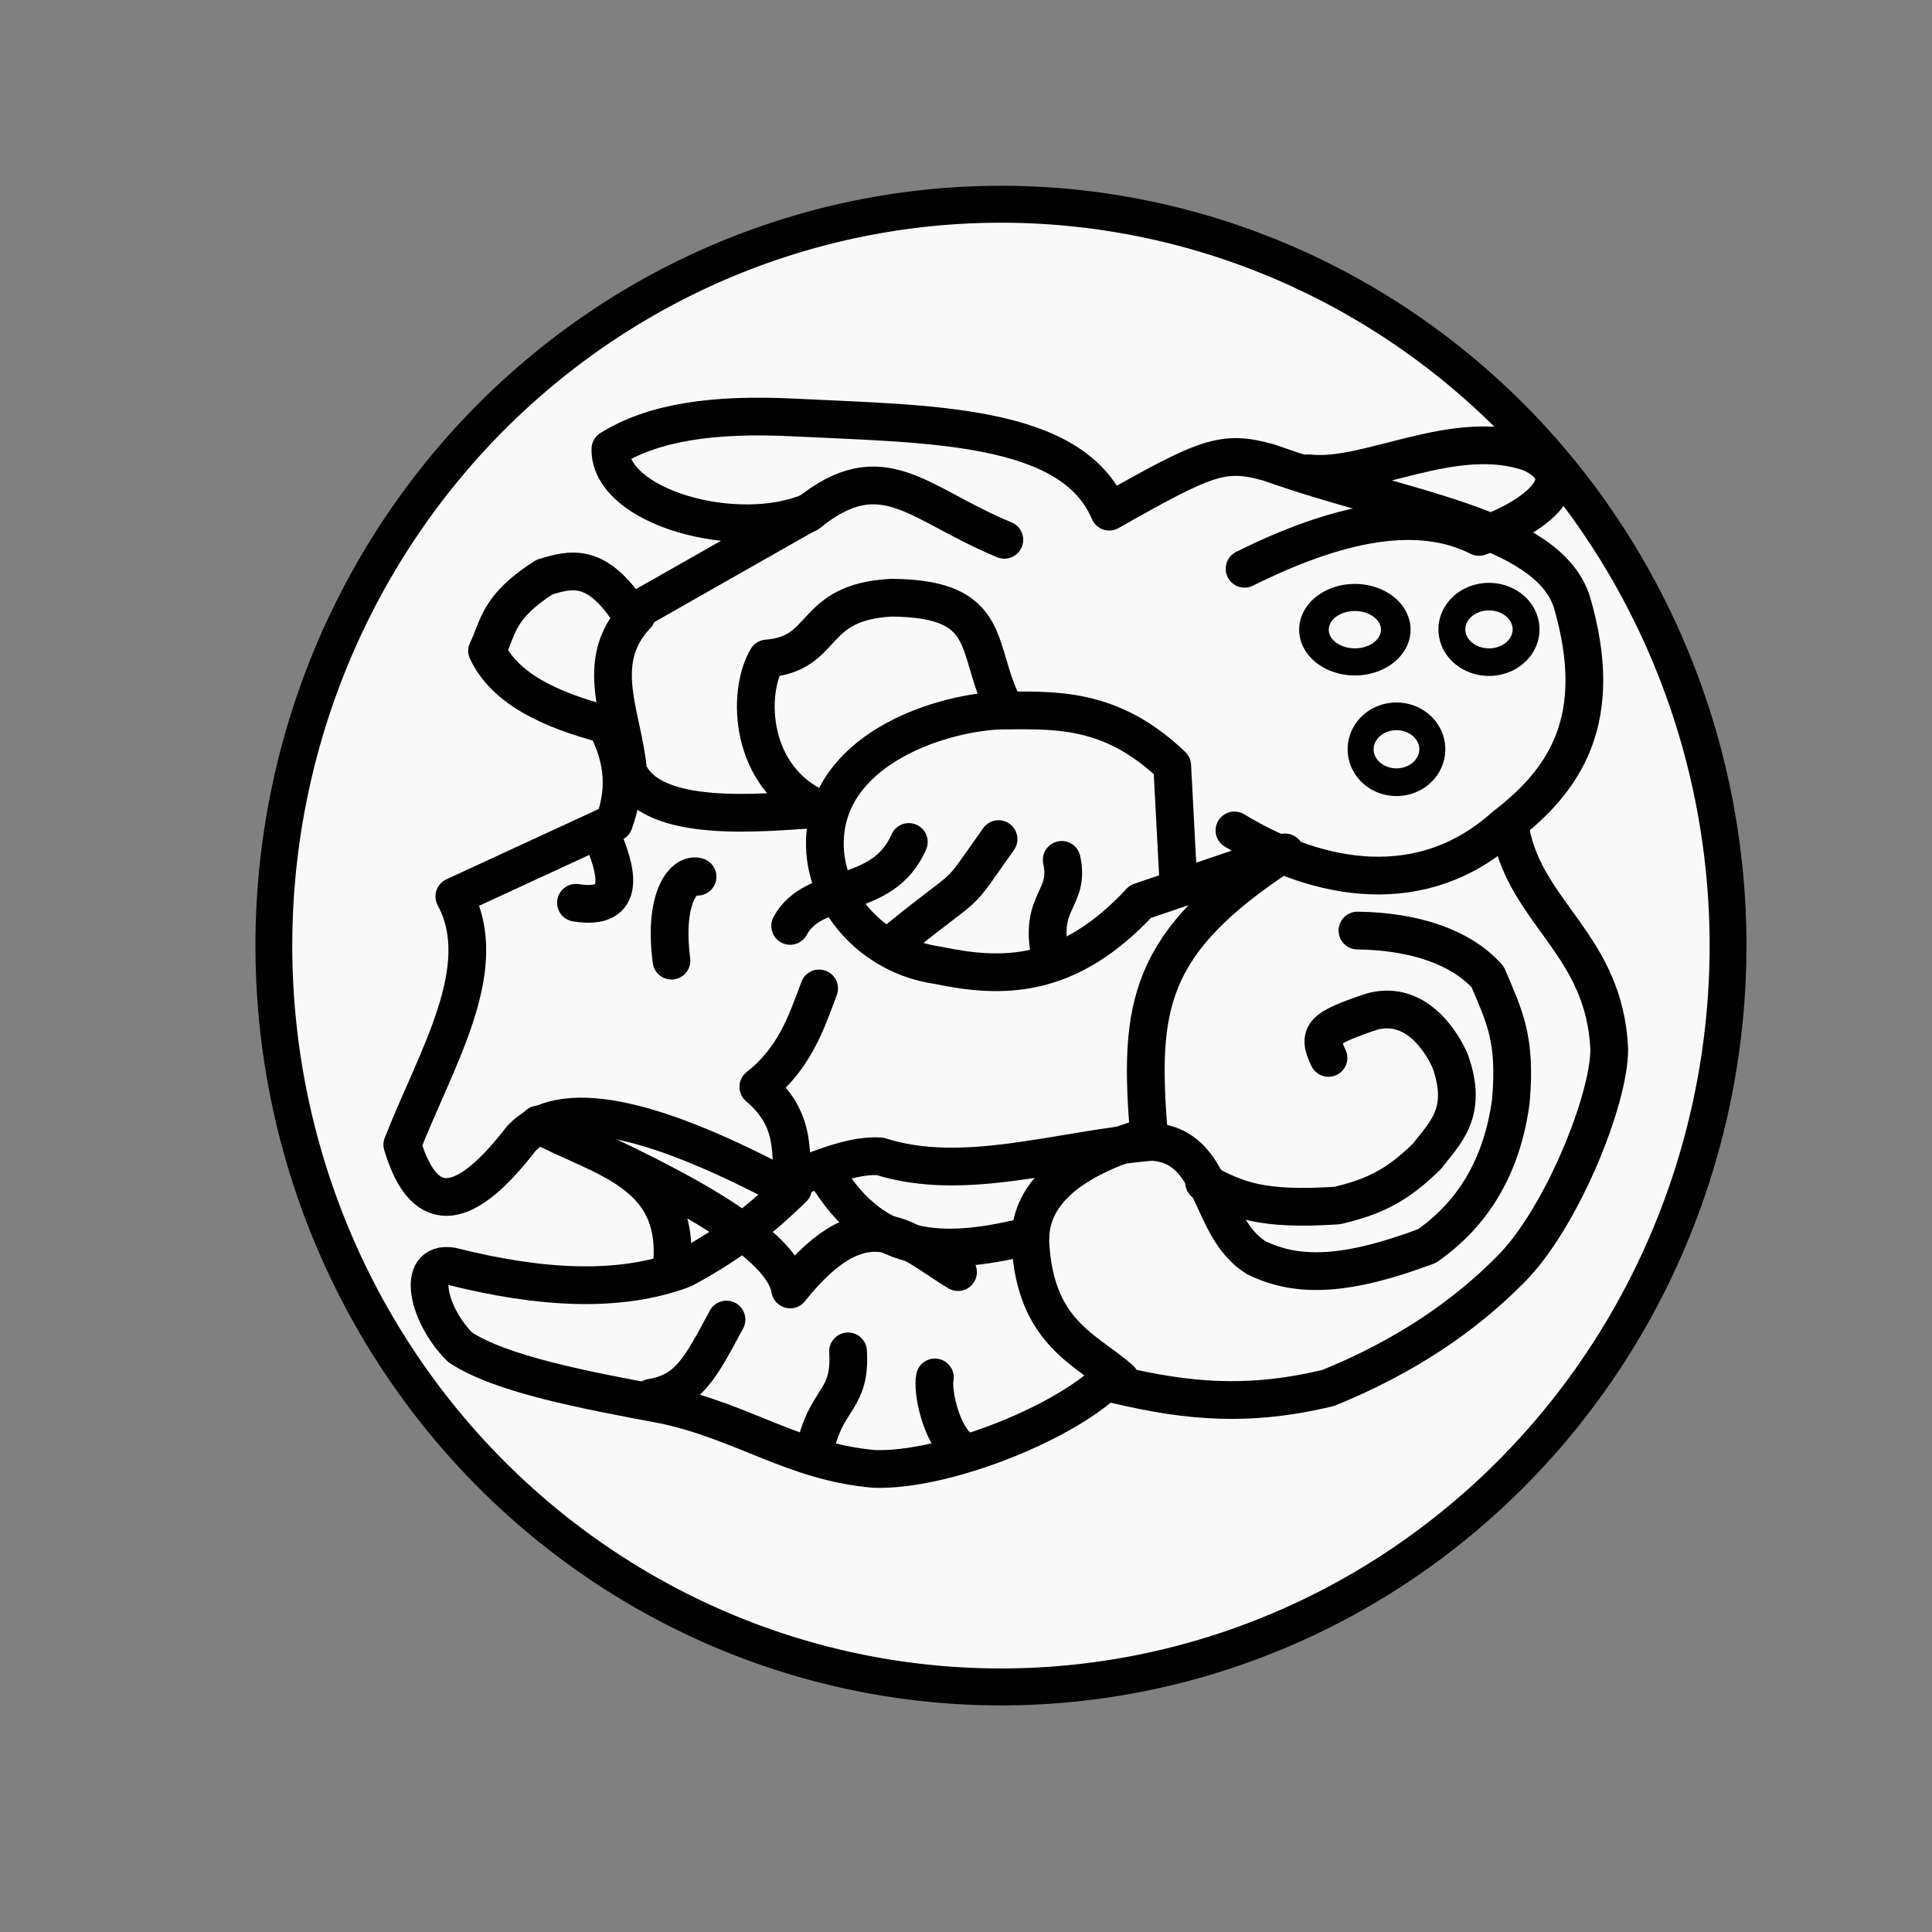
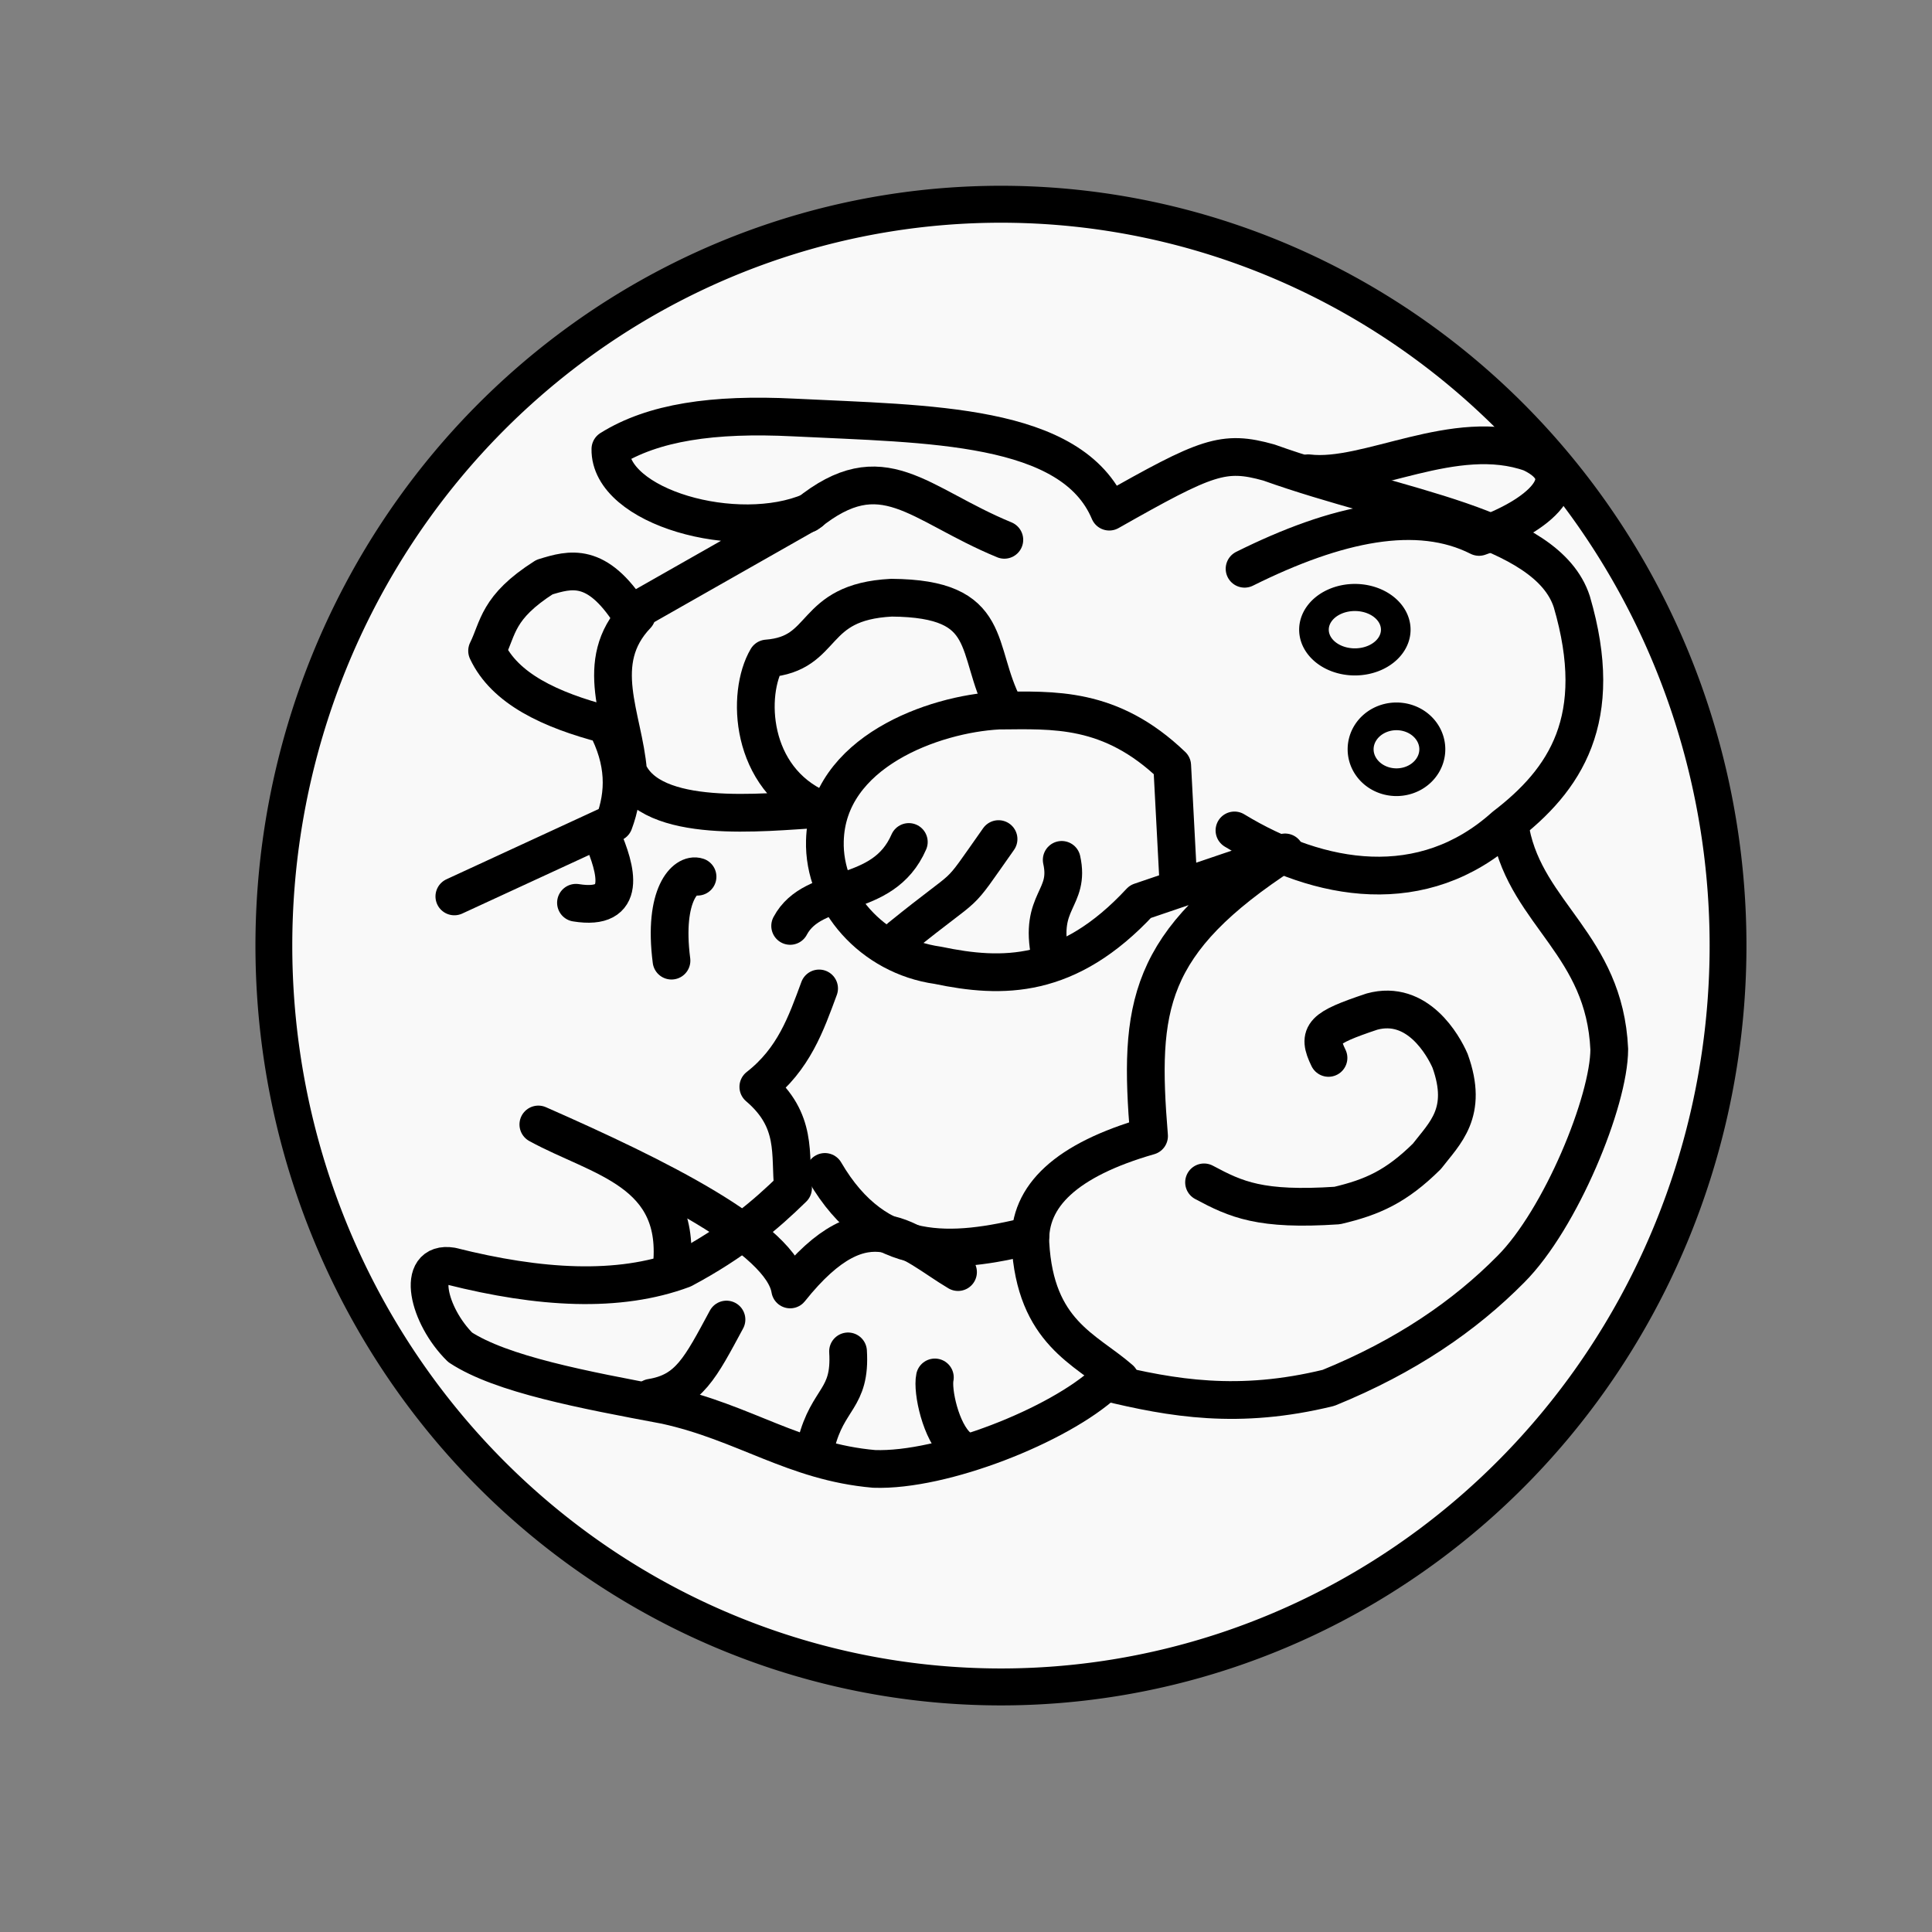
<svg xmlns="http://www.w3.org/2000/svg" xmlns:ns1="http://www.inkscape.org/namespaces/inkscape" xmlns:ns2="http://sodipodi.sourceforge.net/DTD/sodipodi-0.dtd" version="1.1" width="100%" height="100%" viewBox="0 0 2048 2048" id="svg2" ns1:version="0.47 r22583" ns2:docname="biron.svg">
  <rect x="0" y="0" width="2048" height="2048" fill="#808080" stroke="none" />
  <ns2:namedview pagecolor="#ffffff" bordercolor="#666666" borderopacity="1" objecttolerance="10" gridtolerance="10" guidetolerance="10" ns1:pageopacity="0" ns1:pageshadow="2" ns1:window-width="1072" ns1:window-height="771" id="namedview8" showgrid="false" ns1:zoom="0.32593203" ns1:cx="847.35064" ns1:cy="1004.7806" ns1:window-x="0" ns1:window-y="24" ns1:window-maximized="0" ns1:current-layer="svg2" />
  <defs id="defs9">
    <ns1:perspective ns2:type="inkscape:persp3d" ns1:vp_x="0 : 1024 : 1" ns1:vp_y="0 : 1000 : 0" ns1:vp_z="2048 : 1024 : 1" ns1:persp3d-origin="1024 : 682.66667 : 1" id="perspective12" />
    <ns1:perspective id="perspective3631" ns1:persp3d-origin="0.5 : 0.33333333 : 1" ns1:vp_z="1 : 0.5 : 1" ns1:vp_y="0 : 1000 : 0" ns1:vp_x="0 : 0.5 : 1" ns2:type="inkscape:persp3d" />
    <ns1:perspective id="perspective3674" ns1:persp3d-origin="0.5 : 0.33333333 : 1" ns1:vp_z="1 : 0.5 : 1" ns1:vp_y="0 : 1000 : 0" ns1:vp_x="0 : 0.5 : 1" ns2:type="inkscape:persp3d" />
    <ns1:perspective id="perspective3848" ns1:persp3d-origin="0.5 : 0.33333333 : 1" ns1:vp_z="1 : 0.5 : 1" ns1:vp_y="0 : 1000 : 0" ns1:vp_x="0 : 0.5 : 1" ns2:type="inkscape:persp3d" />
    <ns1:perspective id="perspective3887" ns1:persp3d-origin="0.5 : 0.33333333 : 1" ns1:vp_z="1 : 0.5 : 1" ns1:vp_y="0 : 1000 : 0" ns1:vp_x="0 : 0.5 : 1" ns2:type="inkscape:persp3d" />
    <ns1:perspective id="perspective3909" ns1:persp3d-origin="0.5 : 0.33333333 : 1" ns1:vp_z="1 : 0.5 : 1" ns1:vp_y="0 : 1000 : 0" ns1:vp_x="0 : 0.5 : 1" ns2:type="inkscape:persp3d" />
    <ns1:perspective id="perspective3978" ns1:persp3d-origin="0.5 : 0.33333333 : 1" ns1:vp_z="1 : 0.5 : 1" ns1:vp_y="0 : 1000 : 0" ns1:vp_x="0 : 0.5 : 1" ns2:type="inkscape:persp3d" />
    <ns1:perspective id="perspective3609" ns1:persp3d-origin="0.5 : 0.33333333 : 1" ns1:vp_z="1 : 0.5 : 1" ns1:vp_y="0 : 1000 : 0" ns1:vp_x="0 : 0.5 : 1" ns2:type="inkscape:persp3d" />
    <ns1:perspective id="perspective3635" ns1:persp3d-origin="0.5 : 0.33333333 : 1" ns1:vp_z="1 : 0.5 : 1" ns1:vp_y="0 : 1000 : 0" ns1:vp_x="0 : 0.5 : 1" ns2:type="inkscape:persp3d" />
    <ns1:perspective id="perspective3714" ns1:persp3d-origin="0.5 : 0.33333333 : 1" ns1:vp_z="1 : 0.5 : 1" ns1:vp_y="0 : 1000 : 0" ns1:vp_x="0 : 0.5 : 1" ns2:type="inkscape:persp3d" />
    <ns1:perspective id="perspective3740" ns1:persp3d-origin="0.5 : 0.33333333 : 1" ns1:vp_z="1 : 0.5 : 1" ns1:vp_y="0 : 1000 : 0" ns1:vp_x="0 : 0.5 : 1" ns2:type="inkscape:persp3d" />
    <ns1:perspective id="perspective3740-1" ns1:persp3d-origin="0.5 : 0.33333333 : 1" ns1:vp_z="1 : 0.5 : 1" ns1:vp_y="0 : 1000 : 0" ns1:vp_x="0 : 0.5 : 1" ns2:type="inkscape:persp3d" />
    <ns1:perspective id="perspective3861" ns1:persp3d-origin="0.5 : 0.33333333 : 1" ns1:vp_z="1 : 0.5 : 1" ns1:vp_y="0 : 1000 : 0" ns1:vp_x="0 : 0.5 : 1" ns2:type="inkscape:persp3d" />
    <ns1:perspective id="perspective3903" ns1:persp3d-origin="0.5 : 0.33333333 : 1" ns1:vp_z="1 : 0.5 : 1" ns1:vp_y="0 : 1000 : 0" ns1:vp_x="0 : 0.5 : 1" ns2:type="inkscape:persp3d" />
    <ns1:perspective id="perspective3903-9" ns1:persp3d-origin="0.5 : 0.33333333 : 1" ns1:vp_z="1 : 0.5 : 1" ns1:vp_y="0 : 1000 : 0" ns1:vp_x="0 : 0.5 : 1" ns2:type="inkscape:persp3d" />
    <ns1:perspective id="perspective2897" ns1:persp3d-origin="0.5 : 0.33333333 : 1" ns1:vp_z="1 : 0.5 : 1" ns1:vp_y="0 : 1000 : 0" ns1:vp_x="0 : 0.5 : 1" ns2:type="inkscape:persp3d" />
    <ns1:perspective id="perspective2971" ns1:persp3d-origin="0.5 : 0.33333333 : 1" ns1:vp_z="1 : 0.5 : 1" ns1:vp_y="0 : 1000 : 0" ns1:vp_x="0 : 0.5 : 1" ns2:type="inkscape:persp3d" />
    <ns1:perspective id="perspective3765" ns1:persp3d-origin="0.5 : 0.33333333 : 1" ns1:vp_z="1 : 0.5 : 1" ns1:vp_y="0 : 1000 : 0" ns1:vp_x="0 : 0.5 : 1" ns2:type="inkscape:persp3d" />
    <ns1:perspective id="perspective3765-0" ns1:persp3d-origin="0.5 : 0.33333333 : 1" ns1:vp_z="1 : 0.5 : 1" ns1:vp_y="0 : 1000 : 0" ns1:vp_x="0 : 0.5 : 1" ns2:type="inkscape:persp3d" />
    <ns1:perspective id="perspective3798" ns1:persp3d-origin="0.5 : 0.33333333 : 1" ns1:vp_z="1 : 0.5 : 1" ns1:vp_y="0 : 1000 : 0" ns1:vp_x="0 : 0.5 : 1" ns2:type="inkscape:persp3d" />
    <ns1:perspective id="perspective3828" ns1:persp3d-origin="0.5 : 0.33333333 : 1" ns1:vp_z="1 : 0.5 : 1" ns1:vp_y="0 : 1000 : 0" ns1:vp_x="0 : 0.5 : 1" ns2:type="inkscape:persp3d" />
    <ns1:perspective id="perspective3828-0" ns1:persp3d-origin="0.5 : 0.33333333 : 1" ns1:vp_z="1 : 0.5 : 1" ns1:vp_y="0 : 1000 : 0" ns1:vp_x="0 : 0.5 : 1" ns2:type="inkscape:persp3d" />
    <ns1:perspective id="perspective3828-6" ns1:persp3d-origin="0.5 : 0.33333333 : 1" ns1:vp_z="1 : 0.5 : 1" ns1:vp_y="0 : 1000 : 0" ns1:vp_x="0 : 0.5 : 1" ns2:type="inkscape:persp3d" />
    <ns1:perspective id="perspective3828-69" ns1:persp3d-origin="0.5 : 0.33333333 : 1" ns1:vp_z="1 : 0.5 : 1" ns1:vp_y="0 : 1000 : 0" ns1:vp_x="0 : 0.5 : 1" ns2:type="inkscape:persp3d" />
    <ns1:perspective id="perspective3828-2" ns1:persp3d-origin="0.5 : 0.33333333 : 1" ns1:vp_z="1 : 0.5 : 1" ns1:vp_y="0 : 1000 : 0" ns1:vp_x="0 : 0.5 : 1" ns2:type="inkscape:persp3d" />
    <ns1:perspective id="perspective3828-68" ns1:persp3d-origin="0.5 : 0.33333333 : 1" ns1:vp_z="1 : 0.5 : 1" ns1:vp_y="0 : 1000 : 0" ns1:vp_x="0 : 0.5 : 1" ns2:type="inkscape:persp3d" />
    <ns1:perspective id="perspective3828-4" ns1:persp3d-origin="0.5 : 0.33333333 : 1" ns1:vp_z="1 : 0.5 : 1" ns1:vp_y="0 : 1000 : 0" ns1:vp_x="0 : 0.5 : 1" ns2:type="inkscape:persp3d" />
    <ns1:perspective id="perspective3828-3" ns1:persp3d-origin="0.5 : 0.33333333 : 1" ns1:vp_z="1 : 0.5 : 1" ns1:vp_y="0 : 1000 : 0" ns1:vp_x="0 : 0.5 : 1" ns2:type="inkscape:persp3d" />
    <ns1:perspective id="perspective3828-1" ns1:persp3d-origin="0.5 : 0.33333333 : 1" ns1:vp_z="1 : 0.5 : 1" ns1:vp_y="0 : 1000 : 0" ns1:vp_x="0 : 0.5 : 1" ns2:type="inkscape:persp3d" />
    <ns1:perspective id="perspective3924" ns1:persp3d-origin="0.5 : 0.33333333 : 1" ns1:vp_z="1 : 0.5 : 1" ns1:vp_y="0 : 1000 : 0" ns1:vp_x="0 : 0.5 : 1" ns2:type="inkscape:persp3d" />
  </defs>
  <path ns2:type="arc" style="color:#000000;fill:#f9f9f9;stroke:#000000;stroke-width:40;stroke-linecap:round;stroke-linejoin:round;stroke-miterlimit:4;stroke-opacity:1;stroke-dasharray:none;stroke-dashoffset:0;marker:none;visibility:visible;display:inline;overflow:visible;enable-background:accumulate;fill-opacity:1" id="path2977" ns2:cx="1089.0847" ns2:cy="1015.322" ns2:rx="789.69489" ns2:ry="802.71185" d="m 1878.78,1015.322 a 789.695,802.712 0 1 1 -1579.39,0 789.695,802.712 0 1 1 1579.39,0 z" transform="matrix(0.976,0,0,0.979,-1.899,8.364)" />
-   <path style="fill:none;stroke:#000000;stroke-width:40;stroke-linecap:round;stroke-linejoin:round;stroke-opacity:1;stroke-miterlimit:4;stroke-dasharray:none" d="m 1308.576,880.287 c 90.774,55.23 199.729,73.535 286.373,-4.339 64.333,-49.278 107.71,-113.491 71.221,-238.118 -26.418,-81.252 -183.521,-98.272 -321.085,-147.525 -48.307,-13.51 -65.507,-6.682 -169.22,52.068 -39.53,-94.051 -191.828,-92.683 -334.102,-99.797 -86.067,-4.348 -149.459,5.15 -194.728,33.441 -1.214,61.669 134.56,99.637 212.084,66.356 L 668.203,650.847 c -35.669,-55.389 -63.445,-47.625 -91.119,-39.051 -50.297,32.044 -48.601,53.689 -60.746,78.102 18.726,39.965 66.366,62.58 125.831,78.102 21.057,39.253 20.26,73.042 8.678,104.136 l -169.22,78.102 c 41.12,75.843 -19.585,172.051 -55.158,263.233 24.38,81.321 68.723,67.818 125.793,-6.136 41.981,-45.772 138.103,-22.638 269.995,46.022 30.25,-4.021 71.386,-29.784 110.452,-27.613 89.385,28.635 191.766,-7.712 288.404,-15.341 68.764,3.97 58.49,90.412 110.453,122.725 44.974,22.238 98.044,18.886 181.019,-12.273 50.048,-34.823 79.835,-85.856 88.976,-153.406 5.878,-66.814 -6.986,-90.228 -24.545,-131.929 -28.068,-31.249 -76.518,-48.252 -138.066,-49.09" id="path3751" ns2:nodetypes="cccccccccccccccccccccccc" />
+   <path style="fill:none;stroke:#000000;stroke-width:40;stroke-linecap:round;stroke-linejoin:round;stroke-opacity:1;stroke-miterlimit:4;stroke-dasharray:none" d="m 1308.576,880.287 c 90.774,55.23 199.729,73.535 286.373,-4.339 64.333,-49.278 107.71,-113.491 71.221,-238.118 -26.418,-81.252 -183.521,-98.272 -321.085,-147.525 -48.307,-13.51 -65.507,-6.682 -169.22,52.068 -39.53,-94.051 -191.828,-92.683 -334.102,-99.797 -86.067,-4.348 -149.459,5.15 -194.728,33.441 -1.214,61.669 134.56,99.637 212.084,66.356 L 668.203,650.847 c -35.669,-55.389 -63.445,-47.625 -91.119,-39.051 -50.297,32.044 -48.601,53.689 -60.746,78.102 18.726,39.965 66.366,62.58 125.831,78.102 21.057,39.253 20.26,73.042 8.678,104.136 l -169.22,78.102 " id="path3751" ns2:nodetypes="cccccccccccccccccccccccc" />
  <path style="fill:none;stroke:#000000;stroke-width:40;stroke-linecap:round;stroke-linejoin:round;stroke-opacity:1;stroke-miterlimit:4;stroke-dasharray:none" d="m 1319.293,602.913 c 97.822,-48.706 183.375,-66.742 248.518,-33.749 63.914,-22.037 110.237,-62.813 55.226,-88.976 -81.06,-28.902 -173.388,29.108 -236.246,21.477" id="path3753" ns2:nodetypes="cccc" />
  <path ns2:type="arc" style="color:#000000;fill:none;stroke:#000000;stroke-width:40;stroke-linecap:round;stroke-linejoin:round;stroke-miterlimit:4;stroke-opacity:1;stroke-dasharray:none;stroke-dashoffset:0;marker:none;visibility:visible;display:inline;overflow:visible;enable-background:accumulate" id="path3755" ns2:cx="1503.381" ns2:cy="813.07996" ns2:rx="55.226238" ns2:ry="47.555927" d="m 1558.607,813.08 a 55.226,47.556 0 1 1 -110.453,0 55.226,47.556 0 1 1 110.453,0 z" transform="matrix(0.688,0,0,0.734,445.991,197.47)" />
  <path ns2:type="arc" style="color:#000000;fill:none;stroke:#000000;stroke-width:40;stroke-linecap:round;stroke-linejoin:round;stroke-miterlimit:4;stroke-opacity:1;stroke-dasharray:none;stroke-dashoffset:0;marker:none;visibility:visible;display:inline;overflow:visible;enable-background:accumulate" id="path3755-7" ns2:cx="1503.381" ns2:cy="813.07996" ns2:rx="55.226238" ns2:ry="47.555927" d="m 1558.607,813.08 a 55.226,47.556 0 1 1 -110.453,0 55.226,47.556 0 1 1 110.453,0 z" transform="matrix(0.785,0,0,0.718,256.056,83.706)" />
-   <path ns2:type="arc" style="color:#000000;fill:none;stroke:#000000;stroke-width:40;stroke-linecap:round;stroke-linejoin:round;stroke-miterlimit:4;stroke-opacity:1;stroke-dasharray:none;stroke-dashoffset:0;marker:none;visibility:visible;display:inline;overflow:visible;enable-background:accumulate" id="path3755-6" ns2:cx="1503.381" ns2:cy="813.07996" ns2:rx="55.226238" ns2:ry="47.555927" d="m 1558.607,813.08 a 55.226,47.556 0 1 1 -110.453,0 55.226,47.556 0 1 1 110.453,0 z" transform="matrix(0.712,0,0,0.73,507.971,73.635)" />
  <path style="fill:none;stroke:#000000;stroke-width:40;stroke-linecap:round;stroke-linejoin:round;stroke-opacity:1;stroke-miterlimit:4;stroke-dasharray:none" d="m 856.007,544.619 c 79.86,-64.728 116.644,-10.326 208.632,27.613" id="path3788" ns2:nodetypes="cc" />
  <path style="fill:none;stroke:#000000;stroke-width:40;stroke-linecap:round;stroke-linejoin:round;stroke-opacity:1;stroke-miterlimit:4;stroke-dasharray:none" d="m 1276.34,1253.356 c 34.073,18.247 59.726,29.965 141.134,24.545 37.396,-8.799 62.623,-20.051 95.112,-52.158 18.813,-24.497 44.42,-46.2 24.545,-101.248 -7.099,-16.292 -34.455,-65.407 -82.839,-52.158 -52.213,17.507 -58.485,23.498 -46.022,49.09" id="path3812" ns2:nodetypes="cccccc" />
  <path style="fill:none;stroke:#000000;stroke-width:40;stroke-linecap:round;stroke-linejoin:round;stroke-opacity:1;stroke-miterlimit:4;stroke-dasharray:none" d="m 1601.561,882.113 c 17.328,87.201 99.345,119.877 104.316,230.109 -0.068,54.916 -51.436,180.211 -104.316,233.178 -49.039,49.627 -111.557,92.514 -193.292,125.793 -95.394,23.311 -165.187,11.111 -236.246,-6.136 -49.491,45.822 -172.734,94.652 -245.45,92.044 -84.687,-7.393 -137.307,-49.123 -220.905,-67.499 -87.298,-16.363 -174.142,-32.727 -217.837,-61.362 -34.106,-33.61 -47.606,-92.138 -9.204,-85.907 93.016,23.421 176.941,28.661 245.45,3.068 53.599,-28.636 87.298,-57.272 116.589,-85.907 -3.736,-35.795 5.242,-71.59 -36.817,-107.384 37.688,-29.368 50.609,-66.993 64.431,-104.316" id="path3814" ns2:nodetypes="ccccccccccccc" />
  <path style="fill:none;stroke:#000000;stroke-width:40;stroke-linecap:round;stroke-linejoin:round;stroke-opacity:1;stroke-miterlimit:4;stroke-dasharray:none" d="m 1187.364,1461.988 c -36.673,-31.993 -89.908,-49.27 -95.112,-144.202 -2.044,-49.833 37.848,-88.23 125.793,-113.521 -11.217,-137.278 -2.866,-205.182 144.202,-300.676 l -153.406,52.158 c -76.597,82.591 -146.252,81.878 -214.769,67.499 -69.742,-9.765 -121.403,-69.03 -119.657,-131.929 2.354,-94.074 115.316,-134.427 184.087,-138.066 57.868,-0.344 118.287,-4.818 184.088,58.294 l 6.136,116.589" id="path3816" ns2:nodetypes="cccccccccc" />
  <path style="fill:none;stroke:#000000;stroke-width:40;stroke-linecap:round;stroke-linejoin:round;stroke-opacity:1;stroke-miterlimit:4;stroke-dasharray:none" d="m 674.987,652.003 c -47.726,50.015 -13.831,108.184 -9.204,165.679 24.667,57.088 142.514,43.44 202.496,39.886 -74.191,-32.762 -77.046,-122.59 -55.226,-159.542 64.654,-5.002 44.717,-59.97 131.929,-64.431 110.899,0.803 87.331,54.397 119.657,116.589" id="path3818" ns2:nodetypes="cccccc" />
  <path style="fill:none;stroke:#000000;stroke-width:40;stroke-linecap:round;stroke-linejoin:round;stroke-miterlimit:4;stroke-opacity:1;stroke-dasharray:none" d="m 954.187,993.779 c 79.86,-64.728 55.282,-34.871 104.316,-104.316" id="path3788-6" ns2:nodetypes="cc" />
  <path style="fill:none;stroke:#000000;stroke-width:40;stroke-linecap:round;stroke-linejoin:round;stroke-miterlimit:4;stroke-opacity:1;stroke-dasharray:none" d="m 837.598,981.507 c 24.634,-46.319 98.236,-25.667 125.793,-88.976" id="path3788-8" ns2:nodetypes="cc" />
  <path style="fill:none;stroke:#000000;stroke-width:40;stroke-linecap:round;stroke-linejoin:round;stroke-miterlimit:4;stroke-opacity:1;stroke-dasharray:none" d="m 711.805,1018.324 c -9.116,-70.864 15.396,-93.166 27.613,-88.976" id="path3788-1" ns2:nodetypes="cc" />
  <path style="fill:none;stroke:#000000;stroke-width:40;stroke-linecap:round;stroke-linejoin:round;stroke-miterlimit:4;stroke-opacity:1;stroke-dasharray:none" d="m 610.557,956.962 c 55.315,8.907 43.009,-34.871 27.613,-70.567" id="path3788-2" ns2:nodetypes="cc" />
  <path style="fill:none;stroke:#000000;stroke-width:40;stroke-linecap:round;stroke-linejoin:round;stroke-miterlimit:4;stroke-opacity:1;stroke-dasharray:none" d="m 874.415,1242.297 c 55.315,94.815 135.053,87.854 217.837,67.499" id="path3788-68" ns2:nodetypes="cc" />
  <path style="fill:none;stroke:#000000;stroke-width:40;stroke-linecap:round;stroke-linejoin:round;stroke-miterlimit:4;stroke-opacity:1;stroke-dasharray:none" d="m 1015.549,1533.769 c -18.32,-15.638 -27.557,-59.416 -24.545,-73.635" id="path3788-62" ns2:nodetypes="cc" />
  <path style="fill:none;stroke:#000000;stroke-width:40;stroke-linecap:round;stroke-linejoin:round;stroke-miterlimit:4;stroke-opacity:1;stroke-dasharray:none" d="m 690.328,1481.611 c 39.974,-6.433 52.214,-31.803 79.771,-82.839" id="path3788-7" ns2:nodetypes="cc" />
  <path style="fill:none;stroke:#000000;stroke-width:40;stroke-linecap:round;stroke-linejoin:round;stroke-miterlimit:4;stroke-opacity:1;stroke-dasharray:none" d="m 865.211,1530.701 c 12.361,-49.387 36.873,-47.144 33.749,-98.18" id="path3788-78" ns2:nodetypes="cc" />
  <path style="fill:none;stroke:#000000;stroke-width:40;stroke-linecap:round;stroke-linejoin:round;stroke-opacity:1;stroke-miterlimit:4;stroke-dasharray:none" d="m 1015.549,1348.468 c -50.811,-30.013 -95.858,-84.528 -177.951,18.409 -8.659,-54.067 -140.767,-119.407 -266.927,-174.883 64.481,35.442 153.442,48.853 141.134,153.406" id="path3914" ns2:nodetypes="cccc" />
  <path style="fill:none;stroke:#000000;stroke-width:40;stroke-linecap:round;stroke-linejoin:round;stroke-miterlimit:4;stroke-opacity:1;stroke-dasharray:none" d="m 1113.189,1012.751 c -12.184,-58.591 21.533,-59.416 12.273,-101.248" id="path3788-1-3" ns2:nodetypes="cc" />
</svg>